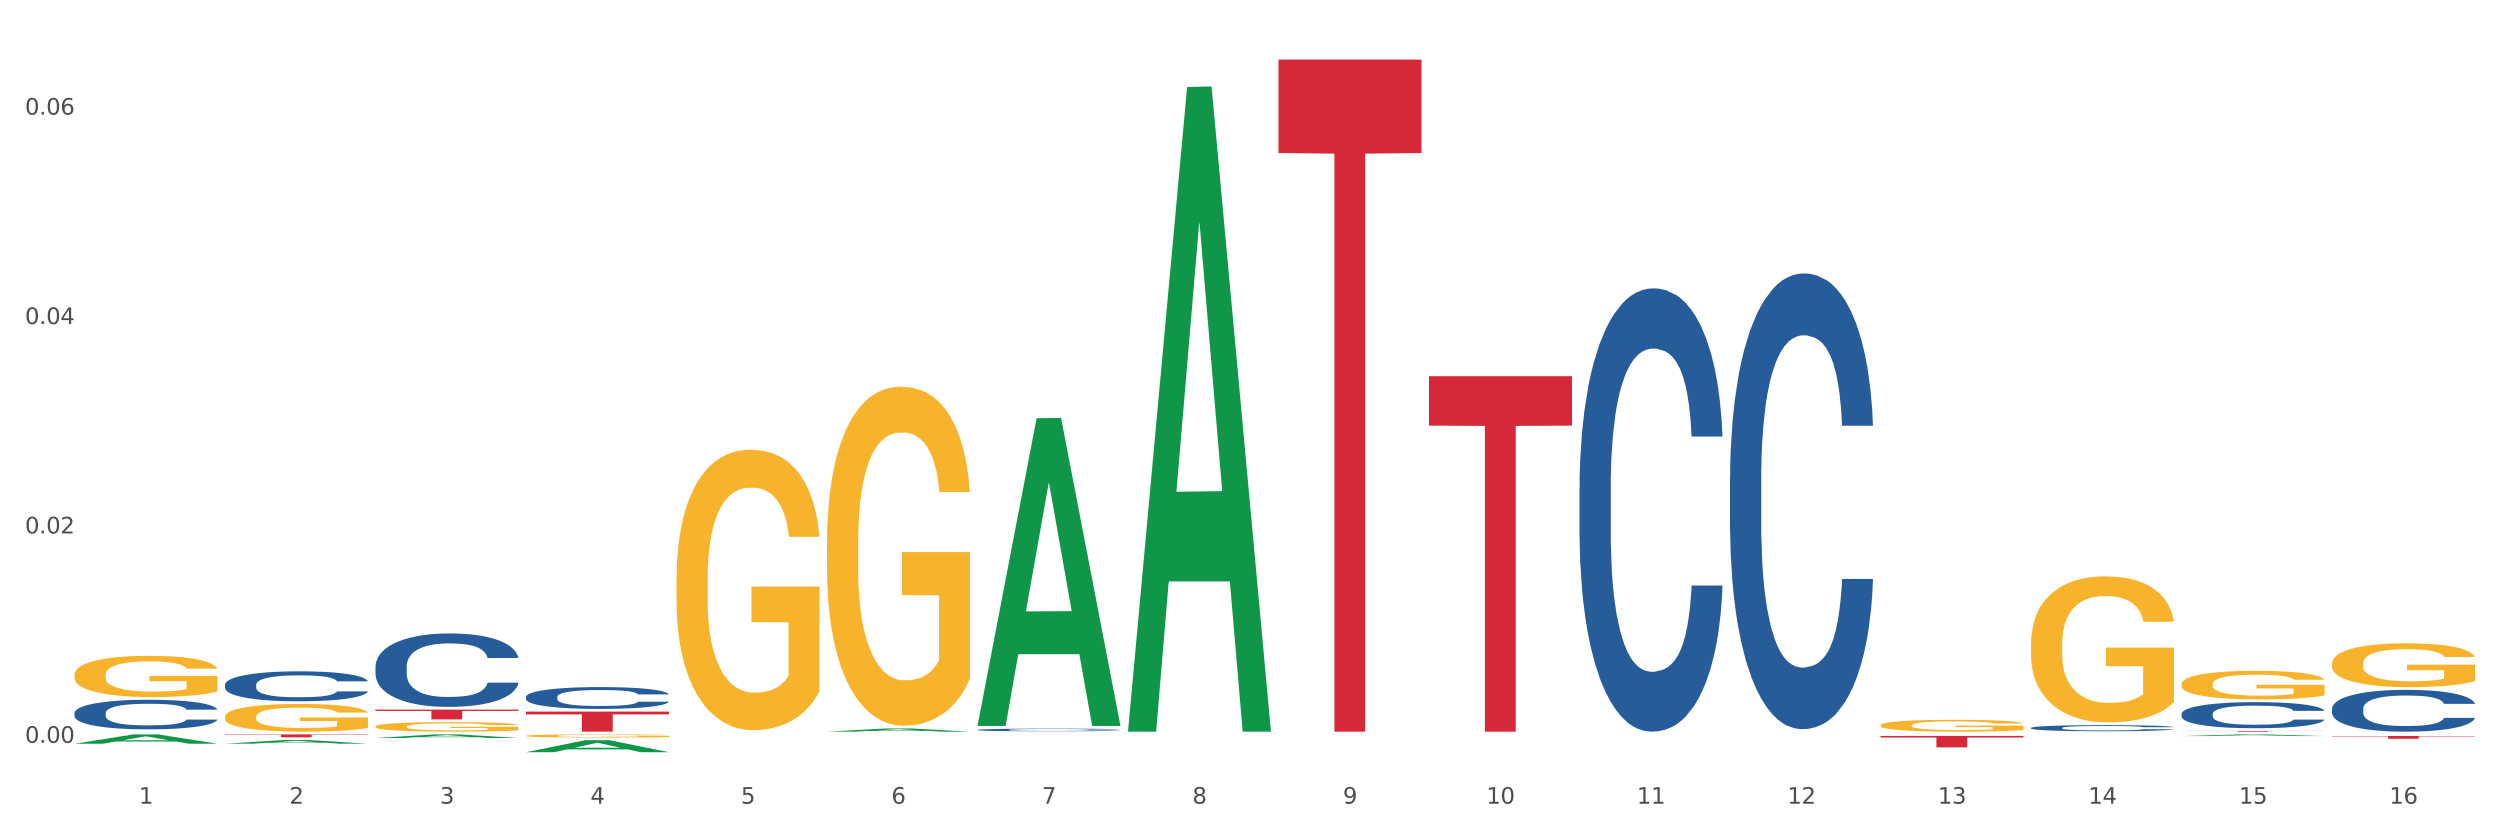
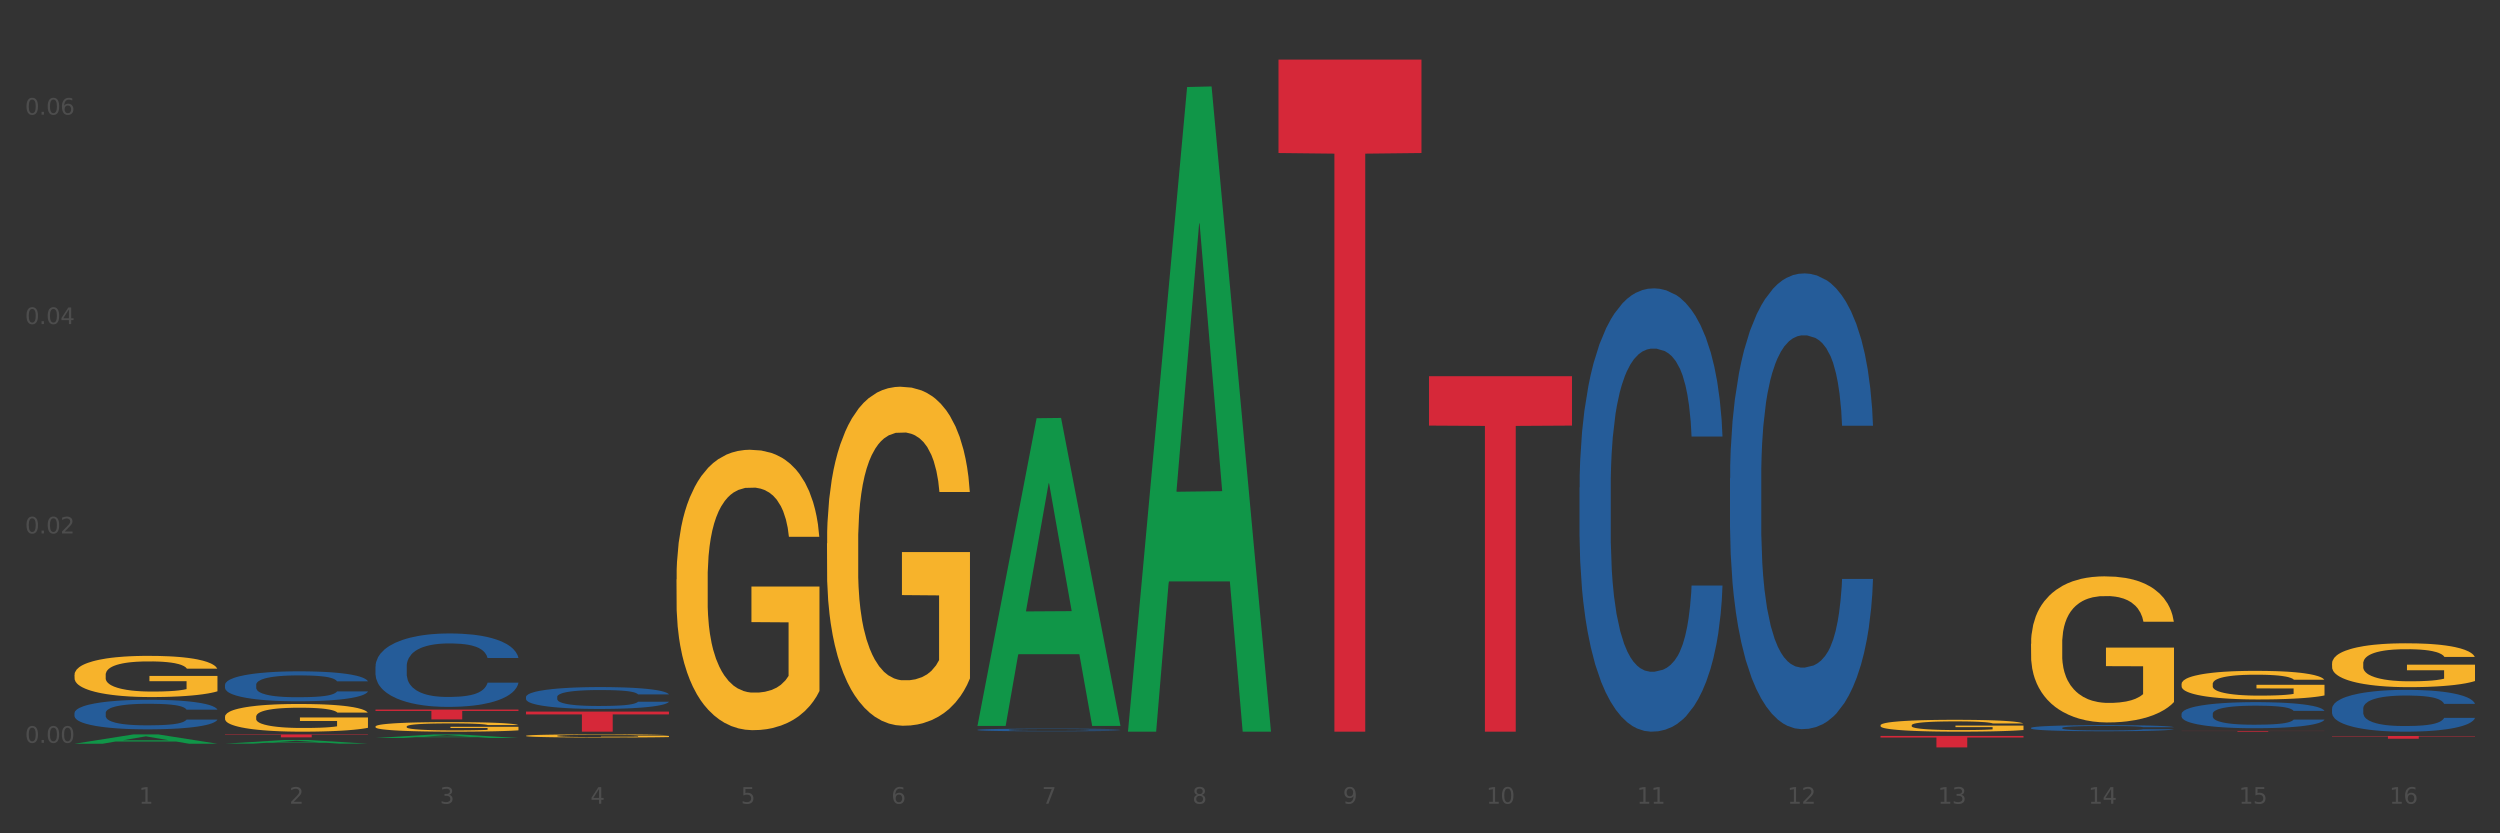
<svg xmlns="http://www.w3.org/2000/svg" xmlns:xlink="http://www.w3.org/1999/xlink" width="1080pt" height="360pt" viewBox="0 0 1080 360" version="1.1">
  <rect x="0" y="0" width="1080" height="360" fill="#333333" stroke="none" />
  <defs>
    <style type="text/css">*{stroke-linejoin: round; stroke-linecap: butt}</style>
  </defs>
  <g id="figure_1">
    <g id="patch_1">
-       <path d="M 0 360  L 1080 360  L 1080 0  L 0 0  z " style="fill: #ffffff; stroke: #ffffff; stroke-linejoin: miter" />
-     </g>
+       </g>
    <g id="axes_1">
      <g id="matplotlib.axis_1">
        <g id="xtick_1">
          <g id="text_1">
            <g style="fill: #4d4d4d" transform="translate(60.004 347.204) scale(0.096 -0.096)">
              <defs>
                <path id="DejaVuSans-31" d="M 794 531  L 1825 531  L 1825 4091  L 703 3866  L 703 4441  L 1819 4666  L 2450 4666  L 2450 531  L 3481 531  L 3481 0  L 794 0  L 794 531  z " transform="scale(0.016)" />
              </defs>
              <use xlink:href="#DejaVuSans-31" />
            </g>
          </g>
        </g>
        <g id="xtick_2">
          <g id="text_2">
            <g style="fill: #4d4d4d" transform="translate(125.021 347.204) scale(0.096 -0.096)">
              <defs>
                <path id="DejaVuSans-32" d="M 1228 531  L 3431 531  L 3431 0  L 469 0  L 469 531  Q 828 903 1448 1529  Q 2069 2156 2228 2338  Q 2531 2678 2651 2914  Q 2772 3150 2772 3378  Q 2772 3750 2511 3984  Q 2250 4219 1831 4219  Q 1534 4219 1204 4116  Q 875 4013 500 3803  L 500 4441  Q 881 4594 1212 4672  Q 1544 4750 1819 4750  Q 2544 4750 2975 4387  Q 3406 4025 3406 3419  Q 3406 3131 3298 2873  Q 3191 2616 2906 2266  Q 2828 2175 2409 1742  Q 1991 1309 1228 531  z " transform="scale(0.016)" />
              </defs>
              <use xlink:href="#DejaVuSans-32" />
            </g>
          </g>
        </g>
        <g id="xtick_3">
          <g id="text_3">
            <g style="fill: #4d4d4d" transform="translate(190.039 347.204) scale(0.096 -0.096)">
              <defs>
                <path id="DejaVuSans-33" d="M 2597 2516  Q 3050 2419 3304 2112  Q 3559 1806 3559 1356  Q 3559 666 3084 287  Q 2609 -91 1734 -91  Q 1441 -91 1130 -33  Q 819 25 488 141  L 488 750  Q 750 597 1062 519  Q 1375 441 1716 441  Q 2309 441 2620 675  Q 2931 909 2931 1356  Q 2931 1769 2642 2001  Q 2353 2234 1838 2234  L 1294 2234  L 1294 2753  L 1863 2753  Q 2328 2753 2575 2939  Q 2822 3125 2822 3475  Q 2822 3834 2567 4026  Q 2313 4219 1838 4219  Q 1578 4219 1281 4162  Q 984 4106 628 3988  L 628 4550  Q 988 4650 1302 4700  Q 1616 4750 1894 4750  Q 2613 4750 3031 4423  Q 3450 4097 3450 3541  Q 3450 3153 3228 2886  Q 3006 2619 2597 2516  z " transform="scale(0.016)" />
              </defs>
              <use xlink:href="#DejaVuSans-33" />
            </g>
          </g>
        </g>
        <g id="xtick_4">
          <g id="text_4">
            <g style="fill: #4d4d4d" transform="translate(255.056 347.204) scale(0.096 -0.096)">
              <defs>
                <path id="DejaVuSans-34" d="M 2419 4116  L 825 1625  L 2419 1625  L 2419 4116  z M 2253 4666  L 3047 4666  L 3047 1625  L 3713 1625  L 3713 1100  L 3047 1100  L 3047 0  L 2419 0  L 2419 1100  L 313 1100  L 313 1709  L 2253 4666  z " transform="scale(0.016)" />
              </defs>
              <use xlink:href="#DejaVuSans-34" />
            </g>
          </g>
        </g>
        <g id="xtick_5">
          <g id="text_5">
            <g style="fill: #4d4d4d" transform="translate(320.073 347.204) scale(0.096 -0.096)">
              <defs>
                <path id="DejaVuSans-35" d="M 691 4666  L 3169 4666  L 3169 4134  L 1269 4134  L 1269 2991  Q 1406 3038 1543 3061  Q 1681 3084 1819 3084  Q 2600 3084 3056 2656  Q 3513 2228 3513 1497  Q 3513 744 3044 326  Q 2575 -91 1722 -91  Q 1428 -91 1123 -41  Q 819 9 494 109  L 494 744  Q 775 591 1075 516  Q 1375 441 1709 441  Q 2250 441 2565 725  Q 2881 1009 2881 1497  Q 2881 1984 2565 2268  Q 2250 2553 1709 2553  Q 1456 2553 1204 2497  Q 953 2441 691 2322  L 691 4666  z " transform="scale(0.016)" />
              </defs>
              <use xlink:href="#DejaVuSans-35" />
            </g>
          </g>
        </g>
        <g id="xtick_6">
          <g id="text_6">
            <g style="fill: #4d4d4d" transform="translate(385.09 347.204) scale(0.096 -0.096)">
              <defs>
                <path id="DejaVuSans-36" d="M 2113 2584  Q 1688 2584 1439 2293  Q 1191 2003 1191 1497  Q 1191 994 1439 701  Q 1688 409 2113 409  Q 2538 409 2786 701  Q 3034 994 3034 1497  Q 3034 2003 2786 2293  Q 2538 2584 2113 2584  z M 3366 4563  L 3366 3988  Q 3128 4100 2886 4159  Q 2644 4219 2406 4219  Q 1781 4219 1451 3797  Q 1122 3375 1075 2522  Q 1259 2794 1537 2939  Q 1816 3084 2150 3084  Q 2853 3084 3261 2657  Q 3669 2231 3669 1497  Q 3669 778 3244 343  Q 2819 -91 2113 -91  Q 1303 -91 875 529  Q 447 1150 447 2328  Q 447 3434 972 4092  Q 1497 4750 2381 4750  Q 2619 4750 2861 4703  Q 3103 4656 3366 4563  z " transform="scale(0.016)" />
              </defs>
              <use xlink:href="#DejaVuSans-36" />
            </g>
          </g>
        </g>
        <g id="xtick_7">
          <g id="text_7">
            <g style="fill: #4d4d4d" transform="translate(450.108 347.204) scale(0.096 -0.096)">
              <defs>
                <path id="DejaVuSans-37" d="M 525 4666  L 3525 4666  L 3525 4397  L 1831 0  L 1172 0  L 2766 4134  L 525 4134  L 525 4666  z " transform="scale(0.016)" />
              </defs>
              <use xlink:href="#DejaVuSans-37" />
            </g>
          </g>
        </g>
        <g id="xtick_8">
          <g id="text_8">
            <g style="fill: #4d4d4d" transform="translate(515.125 347.204) scale(0.096 -0.096)">
              <defs>
                <path id="DejaVuSans-38" d="M 2034 2216  Q 1584 2216 1326 1975  Q 1069 1734 1069 1313  Q 1069 891 1326 650  Q 1584 409 2034 409  Q 2484 409 2743 651  Q 3003 894 3003 1313  Q 3003 1734 2745 1975  Q 2488 2216 2034 2216  z M 1403 2484  Q 997 2584 770 2862  Q 544 3141 544 3541  Q 544 4100 942 4425  Q 1341 4750 2034 4750  Q 2731 4750 3128 4425  Q 3525 4100 3525 3541  Q 3525 3141 3298 2862  Q 3072 2584 2669 2484  Q 3125 2378 3379 2068  Q 3634 1759 3634 1313  Q 3634 634 3220 271  Q 2806 -91 2034 -91  Q 1263 -91 848 271  Q 434 634 434 1313  Q 434 1759 690 2068  Q 947 2378 1403 2484  z M 1172 3481  Q 1172 3119 1398 2916  Q 1625 2713 2034 2713  Q 2441 2713 2670 2916  Q 2900 3119 2900 3481  Q 2900 3844 2670 4047  Q 2441 4250 2034 4250  Q 1625 4250 1398 4047  Q 1172 3844 1172 3481  z " transform="scale(0.016)" />
              </defs>
              <use xlink:href="#DejaVuSans-38" />
            </g>
          </g>
        </g>
        <g id="xtick_9">
          <g id="text_9">
            <g style="fill: #4d4d4d" transform="translate(580.142 347.204) scale(0.096 -0.096)">
              <defs>
                <path id="DejaVuSans-39" d="M 703 97  L 703 672  Q 941 559 1184 500  Q 1428 441 1663 441  Q 2288 441 2617 861  Q 2947 1281 2994 2138  Q 2813 1869 2534 1725  Q 2256 1581 1919 1581  Q 1219 1581 811 2004  Q 403 2428 403 3163  Q 403 3881 828 4315  Q 1253 4750 1959 4750  Q 2769 4750 3195 4129  Q 3622 3509 3622 2328  Q 3622 1225 3098 567  Q 2575 -91 1691 -91  Q 1453 -91 1209 -44  Q 966 3 703 97  z M 1959 2075  Q 2384 2075 2632 2365  Q 2881 2656 2881 3163  Q 2881 3666 2632 3958  Q 2384 4250 1959 4250  Q 1534 4250 1286 3958  Q 1038 3666 1038 3163  Q 1038 2656 1286 2365  Q 1534 2075 1959 2075  z " transform="scale(0.016)" />
              </defs>
              <use xlink:href="#DejaVuSans-39" />
            </g>
          </g>
        </g>
        <g id="xtick_10">
          <g id="text_10">
            <g style="fill: #4d4d4d" transform="translate(642.105 347.204) scale(0.096 -0.096)">
              <defs>
                <path id="DejaVuSans-30" d="M 2034 4250  Q 1547 4250 1301 3770  Q 1056 3291 1056 2328  Q 1056 1369 1301 889  Q 1547 409 2034 409  Q 2525 409 2770 889  Q 3016 1369 3016 2328  Q 3016 3291 2770 3770  Q 2525 4250 2034 4250  z M 2034 4750  Q 2819 4750 3233 4129  Q 3647 3509 3647 2328  Q 3647 1150 3233 529  Q 2819 -91 2034 -91  Q 1250 -91 836 529  Q 422 1150 422 2328  Q 422 3509 836 4129  Q 1250 4750 2034 4750  z " transform="scale(0.016)" />
              </defs>
              <use xlink:href="#DejaVuSans-31" />
              <use xlink:href="#DejaVuSans-30" transform="translate(63.623 0)" />
            </g>
          </g>
        </g>
        <g id="xtick_11">
          <g id="text_11">
            <g style="fill: #4d4d4d" transform="translate(707.123 347.204) scale(0.096 -0.096)">
              <use xlink:href="#DejaVuSans-31" />
              <use xlink:href="#DejaVuSans-31" transform="translate(63.623 0)" />
            </g>
          </g>
        </g>
        <g id="xtick_12">
          <g id="text_12">
            <g style="fill: #4d4d4d" transform="translate(772.14 347.204) scale(0.096 -0.096)">
              <use xlink:href="#DejaVuSans-31" />
              <use xlink:href="#DejaVuSans-32" transform="translate(63.623 0)" />
            </g>
          </g>
        </g>
        <g id="xtick_13">
          <g id="text_13">
            <g style="fill: #4d4d4d" transform="translate(837.157 347.204) scale(0.096 -0.096)">
              <use xlink:href="#DejaVuSans-31" />
              <use xlink:href="#DejaVuSans-33" transform="translate(63.623 0)" />
            </g>
          </g>
        </g>
        <g id="xtick_14">
          <g id="text_14">
            <g style="fill: #4d4d4d" transform="translate(902.174 347.204) scale(0.096 -0.096)">
              <use xlink:href="#DejaVuSans-31" />
              <use xlink:href="#DejaVuSans-34" transform="translate(63.623 0)" />
            </g>
          </g>
        </g>
        <g id="xtick_15">
          <g id="text_15">
            <g style="fill: #4d4d4d" transform="translate(967.192 347.204) scale(0.096 -0.096)">
              <use xlink:href="#DejaVuSans-31" />
              <use xlink:href="#DejaVuSans-35" transform="translate(63.623 0)" />
            </g>
          </g>
        </g>
        <g id="xtick_16">
          <g id="text_16">
            <g style="fill: #4d4d4d" transform="translate(1032.209 347.204) scale(0.096 -0.096)">
              <use xlink:href="#DejaVuSans-31" />
              <use xlink:href="#DejaVuSans-36" transform="translate(63.623 0)" />
            </g>
          </g>
        </g>
        <g id="xtick_17" />
        <g id="xtick_18" />
        <g id="xtick_19" />
        <g id="xtick_20" />
        <g id="xtick_21" />
        <g id="xtick_22" />
        <g id="xtick_23" />
        <g id="xtick_24" />
        <g id="xtick_25" />
        <g id="xtick_26" />
        <g id="xtick_27" />
        <g id="xtick_28" />
        <g id="xtick_29" />
        <g id="xtick_30" />
        <g id="xtick_31" />
      </g>
      <g id="matplotlib.axis_2">
        <g id="ytick_1">
          <g id="text_17">
            <g style="fill: #4d4d4d" transform="translate(10.8 320.897) scale(0.096 -0.096)">
              <defs>
                <path id="DejaVuSans-2e" d="M 684 794  L 1344 794  L 1344 0  L 684 0  L 684 794  z " transform="scale(0.016)" />
              </defs>
              <use xlink:href="#DejaVuSans-30" />
              <use xlink:href="#DejaVuSans-2e" transform="translate(63.623 0)" />
              <use xlink:href="#DejaVuSans-30" transform="translate(95.41 0)" />
              <use xlink:href="#DejaVuSans-30" transform="translate(159.033 0)" />
            </g>
          </g>
        </g>
        <g id="ytick_2">
          <g id="text_18">
            <g style="fill: #4d4d4d" transform="translate(10.8 230.443) scale(0.096 -0.096)">
              <use xlink:href="#DejaVuSans-30" />
              <use xlink:href="#DejaVuSans-2e" transform="translate(63.623 0)" />
              <use xlink:href="#DejaVuSans-30" transform="translate(95.41 0)" />
              <use xlink:href="#DejaVuSans-32" transform="translate(159.033 0)" />
            </g>
          </g>
        </g>
        <g id="ytick_3">
          <g id="text_19">
            <g style="fill: #4d4d4d" transform="translate(10.8 139.988) scale(0.096 -0.096)">
              <use xlink:href="#DejaVuSans-30" />
              <use xlink:href="#DejaVuSans-2e" transform="translate(63.623 0)" />
              <use xlink:href="#DejaVuSans-30" transform="translate(95.41 0)" />
              <use xlink:href="#DejaVuSans-34" transform="translate(159.033 0)" />
            </g>
          </g>
        </g>
        <g id="ytick_4">
          <g id="text_20">
            <g style="fill: #4d4d4d" transform="translate(10.8 49.534) scale(0.096 -0.096)">
              <use xlink:href="#DejaVuSans-30" />
              <use xlink:href="#DejaVuSans-2e" transform="translate(63.623 0)" />
              <use xlink:href="#DejaVuSans-30" transform="translate(95.41 0)" />
              <use xlink:href="#DejaVuSans-36" transform="translate(159.033 0)" />
            </g>
          </g>
        </g>
        <g id="ytick_5" />
        <g id="ytick_6" />
        <g id="ytick_7" />
      </g>
      <g id="PolyCollection_1">
-         <path d="M 32.175 321.292  L 32.239 321.288  L 57.709 317.253  L 68.28 317.25  L 93.941 321.3  L 81.715 321.3  L 76.176 320.356  L 49.877 320.356  L 49.686 320.372  L 44.337 321.3  L 32.175 321.3  L 32.175 321.292  L 53.188 319.794  L 72.864 319.79  L 63.122 318.113  L 62.995 318.105  L 62.867 318.117  L 53.125 319.79  L 53.188 319.794  L 32.175 321.292  z " clip-path="url(#pb25e13fa71)" style="fill: #109648" />
+         <path d="M 32.175 321.292  L 32.239 321.288  L 57.709 317.253  L 68.28 317.25  L 93.941 321.3  L 81.715 321.3  L 76.176 320.356  L 49.877 320.356  L 49.686 320.372  L 44.337 321.3  L 32.175 321.292  L 53.188 319.794  L 72.864 319.79  L 63.122 318.113  L 62.995 318.105  L 62.867 318.117  L 53.125 319.79  L 53.188 319.794  L 32.175 321.292  z " clip-path="url(#pb25e13fa71)" style="fill: #109648" />
        <path d="M 97.192 321.268  L 97.256 321.266  L 122.727 319.684  L 133.297 319.683  L 158.959 321.271  L 146.733 321.271  L 141.193 320.901  L 114.894 320.901  L 114.703 320.907  L 109.354 321.271  L 97.192 321.271  L 97.192 321.268  L 118.206 320.68  L 137.882 320.679  L 128.139 320.021  L 128.012 320.018  L 127.884 320.023  L 118.142 320.679  L 118.206 320.68  L 97.192 321.268  z " clip-path="url(#pb25e13fa71)" style="fill: #109648" />
        <path d="M 162.209 318.822  L 162.273 318.821  L 187.744 317.251  L 198.314 317.25  L 223.976 318.825  L 211.75 318.825  L 206.21 318.458  L 179.912 318.458  L 179.721 318.464  L 174.372 318.825  L 162.209 318.825  L 162.209 318.822  L 183.223 318.239  L 202.899 318.238  L 193.156 317.585  L 193.029 317.583  L 192.902 317.587  L 183.159 318.238  L 183.223 318.239  L 162.209 318.822  z " clip-path="url(#pb25e13fa71)" style="fill: #109648" />
-         <path d="M 227.227 324.94  L 227.29 324.935  L 252.761 319.779  L 263.331 319.774  L 288.993 324.95  L 276.767 324.95  L 271.227 323.744  L 244.929 323.744  L 244.738 323.764  L 239.389 324.95  L 227.227 324.95  L 227.227 324.94  L 248.24 323.025  L 267.916 323.02  L 258.174 320.877  L 258.046 320.868  L 257.919 320.882  L 248.176 323.02  L 248.24 323.025  L 227.227 324.94  z " clip-path="url(#pb25e13fa71)" style="fill: #109648" />
        <path d="M 292.244 250.272  L 292.317 250.161  L 292.317 246.178  L 292.463 242.748  L 293.192 234.45  L 294.286 227.591  L 295.088 223.94  L 295.89 220.952  L 296.838 217.965  L 298.005 214.867  L 300.12 210.331  L 301.432 208.007  L 303.037 205.573  L 305.954 202.033  L 308.068 200.041  L 310.256 198.382  L 313.829 196.39  L 316.163 195.505  L 318.642 194.841  L 321.632 194.399  L 323.893 194.288  L 328.852 194.62  L 333.081 195.616  L 335.123 196.39  L 337.748 197.718  L 339.134 198.603  L 341.395 200.373  L 343.728 202.697  L 345.332 204.688  L 347.739 208.45  L 349.562 212.212  L 351.239 216.859  L 352.114 220.067  L 352.771 223.054  L 353.354 226.484  L 353.937 231.906  L 340.811 231.906  L 340.301 228.033  L 339.499 224.382  L 338.332 220.842  L 337.311 218.629  L 335.561 215.863  L 333.956 214.093  L 332.279 212.765  L 330.237 211.659  L 328.633 211.105  L 326.372 210.663  L 321.924 210.773  L 318.934 211.659  L 316.892 212.765  L 315.58 213.761  L 314.413 214.867  L 313.1 216.416  L 311.569 218.74  L 310.475 220.842  L 309.381 223.497  L 308.506 226.152  L 307.704 229.25  L 307.047 232.569  L 306.537 235.999  L 306.099 240.204  L 305.735 247.174  L 305.735 262.331  L 305.881 265.761  L 306.245 270.298  L 306.683 273.727  L 307.412 277.821  L 308.068 280.587  L 309.308 284.57  L 310.694 287.889  L 311.788 289.991  L 312.881 291.762  L 314.777 294.196  L 316.892 296.187  L 318.715 297.404  L 321.195 298.511  L 322.872 298.953  L 324.33 299.174  L 327.904 299.174  L 330.456 298.843  L 333.3 298.068  L 335.488 297.072  L 337.311 295.855  L 339.353 293.864  L 340.665 291.983  L 340.665 268.859  L 324.622 268.749  L 324.622 253.37  L 354.01 253.37  L 354.01 298.511  L 352.771 300.834  L 351.385 302.936  L 349.927 304.817  L 347.739 307.14  L 345.114 309.353  L 342.78 310.902  L 340.301 312.23  L 337.384 313.447  L 333.592 314.553  L 331.258 314.996  L 328.341 315.328  L 324.914 315.438  L 321.924 315.217  L 319.007 314.664  L 315.944 313.668  L 312.954 312.23  L 310.694 310.792  L 308.433 309.021  L 306.027 306.698  L 304.131 304.485  L 302.672 302.494  L 301.068 299.949  L 299.318 296.63  L 298.005 293.642  L 296.838 290.545  L 295.598 286.562  L 294.723 283.132  L 293.848 278.817  L 293.338 275.608  L 292.754 270.629  L 292.317 263.659  L 292.244 250.272  z " clip-path="url(#pb25e13fa71)" style="fill: #f7b32b" />
        <path d="M 357.261 234.738  L 357.334 234.604  L 357.334 229.789  L 357.48 225.642  L 358.209 215.61  L 359.303 207.317  L 360.105 202.903  L 360.907 199.291  L 361.855 195.68  L 363.022 191.935  L 365.137 186.45  L 366.45 183.641  L 368.054 180.699  L 370.971 176.418  L 373.086 174.011  L 375.273 172.004  L 378.847 169.597  L 381.18 168.526  L 383.66 167.724  L 386.649 167.189  L 388.91 167.055  L 393.869 167.456  L 398.098 168.66  L 400.14 169.597  L 402.766 171.202  L 404.151 172.272  L 406.412 174.412  L 408.745 177.221  L 410.35 179.629  L 412.756 184.176  L 414.579 188.724  L 416.256 194.342  L 417.132 198.221  L 417.788 201.833  L 418.371 205.979  L 418.955 212.534  L 405.828 212.534  L 405.318 207.852  L 404.516 203.438  L 403.349 199.158  L 402.328 196.482  L 400.578 193.138  L 398.974 190.998  L 397.296 189.393  L 395.254 188.055  L 393.65 187.387  L 391.39 186.852  L 386.941 186.985  L 383.951 188.055  L 381.909 189.393  L 380.597 190.597  L 379.43 191.935  L 378.117 193.807  L 376.586 196.616  L 375.492 199.158  L 374.398 202.368  L 373.523 205.578  L 372.721 209.323  L 372.065 213.336  L 371.554 217.483  L 371.117 222.566  L 370.752 230.993  L 370.752 249.318  L 370.898 253.464  L 371.263 258.949  L 371.7 263.095  L 372.429 268.044  L 373.086 271.388  L 374.325 276.204  L 375.711 280.216  L 376.805 282.758  L 377.899 284.898  L 379.795 287.841  L 381.909 290.248  L 383.733 291.72  L 386.212 293.057  L 387.889 293.592  L 389.348 293.86  L 392.921 293.86  L 395.473 293.459  L 398.317 292.522  L 400.505 291.319  L 402.328 289.847  L 404.37 287.44  L 405.683 285.166  L 405.683 257.21  L 389.639 257.076  L 389.639 238.483  L 419.028 238.483  L 419.028 293.057  L 417.788 295.866  L 416.402 298.408  L 414.944 300.682  L 412.756 303.491  L 410.131 306.166  L 407.797 308.039  L 405.318 309.644  L 402.401 311.115  L 398.609 312.453  L 396.275 312.988  L 393.358 313.389  L 389.931 313.523  L 386.941 313.255  L 384.024 312.586  L 380.961 311.383  L 377.972 309.644  L 375.711 307.905  L 373.45 305.765  L 371.044 302.956  L 369.148 300.281  L 367.689 297.873  L 366.085 294.796  L 364.335 290.784  L 363.022 287.172  L 361.855 283.427  L 360.616 278.611  L 359.741 274.465  L 358.866 269.248  L 358.355 265.369  L 357.772 259.35  L 357.334 250.923  L 357.261 234.738  z " clip-path="url(#pb25e13fa71)" style="fill: #f7b32b" />
        <path d="M 812.382 313.326  L 812.455 313.321  L 812.455 313.153  L 812.601 313.008  L 813.33 312.657  L 814.424 312.366  L 815.226 312.212  L 816.028 312.085  L 816.976 311.959  L 818.143 311.828  L 820.258 311.636  L 821.57 311.538  L 823.175 311.435  L 826.092 311.285  L 828.206 311.201  L 830.394 311.13  L 833.967 311.046  L 836.301 311.009  L 838.78 310.981  L 841.77 310.962  L 844.031 310.957  L 848.99 310.971  L 853.219 311.013  L 855.261 311.046  L 857.886 311.102  L 859.272 311.14  L 861.532 311.215  L 863.866 311.313  L 865.47 311.397  L 867.877 311.556  L 869.7 311.716  L 871.377 311.912  L 872.252 312.048  L 872.909 312.174  L 873.492 312.32  L 874.075 312.549  L 860.949 312.549  L 860.439 312.385  L 859.636 312.231  L 858.47 312.081  L 857.449 311.987  L 855.699 311.87  L 854.094 311.795  L 852.417 311.739  L 850.375 311.692  L 848.771 311.669  L 846.51 311.65  L 842.062 311.655  L 839.072 311.692  L 837.03 311.739  L 835.717 311.781  L 834.551 311.828  L 833.238 311.894  L 831.707 311.992  L 830.613 312.081  L 829.519 312.193  L 828.644 312.306  L 827.842 312.437  L 827.185 312.577  L 826.675 312.722  L 826.237 312.9  L 825.873 313.195  L 825.873 313.836  L 826.019 313.982  L 826.383 314.174  L 826.821 314.319  L 827.55 314.492  L 828.206 314.609  L 829.446 314.777  L 830.832 314.918  L 831.925 315.007  L 833.019 315.082  L 834.915 315.185  L 837.03 315.269  L 838.853 315.321  L 841.333 315.367  L 843.01 315.386  L 844.468 315.395  L 848.042 315.395  L 850.594 315.381  L 853.438 315.349  L 855.626 315.307  L 857.449 315.255  L 859.491 315.171  L 860.803 315.091  L 860.803 314.113  L 844.76 314.108  L 844.76 313.457  L 874.148 313.457  L 874.148 315.367  L 872.909 315.466  L 871.523 315.555  L 870.065 315.634  L 867.877 315.733  L 865.252 315.826  L 862.918 315.892  L 860.439 315.948  L 857.522 315.999  L 853.73 316.046  L 851.396 316.065  L 848.479 316.079  L 845.052 316.084  L 842.062 316.074  L 839.145 316.051  L 836.082 316.009  L 833.092 315.948  L 830.832 315.887  L 828.571 315.812  L 826.164 315.714  L 824.268 315.62  L 822.81 315.536  L 821.206 315.428  L 819.455 315.288  L 818.143 315.161  L 816.976 315.03  L 815.736 314.862  L 814.861 314.717  L 813.986 314.534  L 813.476 314.398  L 812.892 314.188  L 812.455 313.893  L 812.382 313.326  z " clip-path="url(#pb25e13fa71)" style="fill: #f7b32b" />
        <path d="M 877.399 278.148  L 877.472 278.09  L 877.472 276.015  L 877.618 274.228  L 878.347 269.905  L 879.441 266.331  L 880.243 264.429  L 881.045 262.873  L 881.993 261.316  L 883.16 259.702  L 885.275 257.339  L 886.588 256.129  L 888.192 254.861  L 891.109 253.016  L 893.224 251.979  L 895.411 251.114  L 898.985 250.076  L 901.318 249.615  L 903.798 249.269  L 906.787 249.039  L 909.048 248.981  L 914.007 249.154  L 918.236 249.673  L 920.278 250.076  L 922.904 250.768  L 924.289 251.229  L 926.55 252.151  L 928.883 253.362  L 930.488 254.399  L 932.894 256.359  L 934.717 258.319  L 936.394 260.74  L 937.27 262.412  L 937.926 263.968  L 938.509 265.755  L 939.093 268.579  L 925.966 268.579  L 925.456 266.562  L 924.654 264.66  L 923.487 262.815  L 922.466 261.662  L 920.716 260.221  L 919.111 259.299  L 917.434 258.607  L 915.392 258.031  L 913.788 257.743  L 911.527 257.512  L 907.079 257.57  L 904.089 258.031  L 902.047 258.607  L 900.735 259.126  L 899.568 259.702  L 898.255 260.509  L 896.724 261.72  L 895.63 262.815  L 894.536 264.199  L 893.661 265.582  L 892.859 267.196  L 892.203 268.925  L 891.692 270.712  L 891.255 272.902  L 890.89 276.534  L 890.89 284.431  L 891.036 286.218  L 891.4 288.581  L 891.838 290.368  L 892.567 292.5  L 893.224 293.941  L 894.463 296.017  L 895.849 297.746  L 896.943 298.841  L 898.037 299.763  L 899.933 301.031  L 902.047 302.069  L 903.87 302.703  L 906.35 303.279  L 908.027 303.51  L 909.486 303.625  L 913.059 303.625  L 915.611 303.452  L 918.455 303.049  L 920.643 302.53  L 922.466 301.896  L 924.508 300.858  L 925.82 299.879  L 925.82 287.831  L 909.777 287.774  L 909.777 279.762  L 939.166 279.762  L 939.166 303.279  L 937.926 304.49  L 936.54 305.585  L 935.082 306.565  L 932.894 307.775  L 930.269 308.928  L 927.935 309.735  L 925.456 310.427  L 922.539 311.061  L 918.747 311.637  L 916.413 311.868  L 913.496 312.041  L 910.069 312.098  L 907.079 311.983  L 904.162 311.695  L 901.099 311.176  L 898.109 310.427  L 895.849 309.678  L 893.588 308.755  L 891.182 307.545  L 889.286 306.392  L 887.827 305.354  L 886.223 304.029  L 884.473 302.299  L 883.16 300.743  L 881.993 299.129  L 880.754 297.054  L 879.879 295.267  L 879.003 293.019  L 878.493 291.348  L 877.91 288.754  L 877.472 285.122  L 877.399 278.148  z " clip-path="url(#pb25e13fa71)" style="fill: #f7b32b" />
        <path d="M 32.175 291.557  L 32.248 291.541  L 32.248 290.955  L 32.394 290.451  L 33.123 289.232  L 34.217 288.224  L 35.019 287.688  L 35.821 287.249  L 36.769 286.81  L 37.936 286.355  L 40.051 285.688  L 41.363 285.347  L 42.968 284.989  L 45.885 284.469  L 47.999 284.176  L 50.187 283.932  L 53.76 283.64  L 56.094 283.51  L 58.573 283.412  L 61.563 283.347  L 63.824 283.331  L 68.783 283.38  L 73.012 283.526  L 75.054 283.64  L 77.679 283.835  L 79.065 283.965  L 81.326 284.225  L 83.659 284.566  L 85.263 284.859  L 87.67 285.412  L 89.493 285.965  L 91.17 286.647  L 92.045 287.119  L 92.702 287.558  L 93.285 288.062  L 93.868 288.858  L 80.742 288.858  L 80.232 288.289  L 79.43 287.753  L 78.263 287.233  L 77.242 286.907  L 75.492 286.501  L 73.887 286.241  L 72.21 286.046  L 70.168 285.883  L 68.564 285.802  L 66.303 285.737  L 61.855 285.753  L 58.865 285.883  L 56.823 286.046  L 55.511 286.192  L 54.344 286.355  L 53.031 286.582  L 51.5 286.924  L 50.406 287.233  L 49.312 287.623  L 48.437 288.013  L 47.635 288.468  L 46.979 288.956  L 46.468 289.46  L 46.031 290.078  L 45.666 291.102  L 45.666 293.329  L 45.812 293.833  L 46.176 294.499  L 46.614 295.003  L 47.343 295.605  L 47.999 296.011  L 49.239 296.597  L 50.625 297.084  L 51.719 297.393  L 52.812 297.653  L 54.708 298.011  L 56.823 298.304  L 58.646 298.482  L 61.126 298.645  L 62.803 298.71  L 64.261 298.742  L 67.835 298.742  L 70.387 298.694  L 73.231 298.58  L 75.419 298.434  L 77.242 298.255  L 79.284 297.962  L 80.596 297.686  L 80.596 294.288  L 64.553 294.272  L 64.553 292.012  L 93.941 292.012  L 93.941 298.645  L 92.702 298.986  L 91.316 299.295  L 89.858 299.572  L 87.67 299.913  L 85.045 300.238  L 82.711 300.466  L 80.232 300.661  L 77.315 300.84  L 73.523 301.002  L 71.189 301.067  L 68.272 301.116  L 64.845 301.132  L 61.855 301.1  L 58.938 301.018  L 55.875 300.872  L 52.885 300.661  L 50.625 300.449  L 48.364 300.189  L 45.958 299.848  L 44.062 299.523  L 42.603 299.23  L 40.999 298.856  L 39.249 298.369  L 37.936 297.93  L 36.769 297.474  L 35.529 296.889  L 34.654 296.385  L 33.779 295.751  L 33.269 295.28  L 32.685 294.548  L 32.248 293.524  L 32.175 291.557  z " clip-path="url(#pb25e13fa71)" style="fill: #f7b32b" />
        <path d="M 97.192 309.648  L 97.265 309.637  L 97.265 309.244  L 97.411 308.905  L 98.14 308.085  L 99.234 307.408  L 100.036 307.047  L 100.838 306.752  L 101.786 306.457  L 102.953 306.151  L 105.068 305.703  L 106.381 305.474  L 107.985 305.234  L 110.902 304.884  L 113.017 304.687  L 115.204 304.523  L 118.778 304.327  L 121.111 304.239  L 123.591 304.174  L 126.58 304.13  L 128.841 304.119  L 133.8 304.152  L 138.03 304.25  L 140.071 304.327  L 142.697 304.458  L 144.082 304.545  L 146.343 304.72  L 148.676 304.949  L 150.281 305.146  L 152.687 305.518  L 154.51 305.889  L 156.188 306.348  L 157.063 306.665  L 157.719 306.96  L 158.302 307.299  L 158.886 307.834  L 145.759 307.834  L 145.249 307.452  L 144.447 307.091  L 143.28 306.741  L 142.259 306.523  L 140.509 306.25  L 138.905 306.075  L 137.227 305.944  L 135.185 305.835  L 133.581 305.78  L 131.321 305.736  L 126.872 305.747  L 123.882 305.835  L 121.84 305.944  L 120.528 306.042  L 119.361 306.151  L 118.048 306.304  L 116.517 306.534  L 115.423 306.741  L 114.329 307.004  L 113.454 307.266  L 112.652 307.572  L 111.996 307.9  L 111.485 308.238  L 111.048 308.654  L 110.683 309.342  L 110.683 310.839  L 110.829 311.178  L 111.194 311.626  L 111.631 311.964  L 112.36 312.369  L 113.017 312.642  L 114.256 313.035  L 115.642 313.363  L 116.736 313.571  L 117.83 313.745  L 119.726 313.986  L 121.84 314.182  L 123.664 314.303  L 126.143 314.412  L 127.82 314.456  L 129.279 314.477  L 132.852 314.477  L 135.404 314.445  L 138.248 314.368  L 140.436 314.27  L 142.259 314.15  L 144.301 313.953  L 145.614 313.767  L 145.614 311.484  L 129.57 311.473  L 129.57 309.954  L 158.959 309.954  L 158.959 314.412  L 157.719 314.641  L 156.333 314.849  L 154.875 315.035  L 152.687 315.264  L 150.062 315.483  L 147.728 315.636  L 145.249 315.767  L 142.332 315.887  L 138.54 315.996  L 136.206 316.04  L 133.289 316.073  L 129.862 316.084  L 126.872 316.062  L 123.955 316.007  L 120.892 315.909  L 117.903 315.767  L 115.642 315.625  L 113.381 315.45  L 110.975 315.22  L 109.079 315.002  L 107.62 314.805  L 106.016 314.554  L 104.266 314.226  L 102.953 313.931  L 101.786 313.625  L 100.547 313.232  L 99.672 312.893  L 98.797 312.467  L 98.286 312.15  L 97.703 311.658  L 97.265 310.97  L 97.192 309.648  z " clip-path="url(#pb25e13fa71)" style="fill: #f7b32b" />
        <path d="M 162.209 313.861  L 162.282 313.857  L 162.282 313.721  L 162.428 313.604  L 163.157 313.321  L 164.251 313.087  L 165.054 312.962  L 165.856 312.861  L 166.804 312.759  L 167.97 312.653  L 170.085 312.498  L 171.398 312.419  L 173.002 312.336  L 175.919 312.215  L 178.034 312.147  L 180.222 312.091  L 183.795 312.023  L 186.128 311.993  L 188.608 311.97  L 191.598 311.955  L 193.858 311.951  L 198.817 311.962  L 203.047 311.996  L 205.089 312.023  L 207.714 312.068  L 209.099 312.098  L 211.36 312.159  L 213.694 312.238  L 215.298 312.306  L 217.704 312.434  L 219.528 312.562  L 221.205 312.721  L 222.08 312.83  L 222.736 312.932  L 223.32 313.049  L 223.903 313.234  L 210.777 313.234  L 210.266 313.102  L 209.464 312.978  L 208.297 312.857  L 207.276 312.781  L 205.526 312.687  L 203.922 312.627  L 202.245 312.581  L 200.203 312.544  L 198.598 312.525  L 196.338 312.51  L 191.889 312.513  L 188.9 312.544  L 186.858 312.581  L 185.545 312.615  L 184.378 312.653  L 183.066 312.706  L 181.534 312.785  L 180.44 312.857  L 179.347 312.947  L 178.471 313.038  L 177.669 313.144  L 177.013 313.257  L 176.503 313.374  L 176.065 313.517  L 175.7 313.755  L 175.7 314.272  L 175.846 314.389  L 176.211 314.544  L 176.648 314.661  L 177.378 314.8  L 178.034 314.895  L 179.274 315.031  L 180.659 315.144  L 181.753 315.216  L 182.847 315.276  L 184.743 315.359  L 186.858 315.427  L 188.681 315.468  L 191.16 315.506  L 192.837 315.521  L 194.296 315.529  L 197.869 315.529  L 200.422 315.518  L 203.266 315.491  L 205.453 315.457  L 207.276 315.416  L 209.318 315.348  L 210.631 315.284  L 210.631 314.495  L 194.588 314.491  L 194.588 313.966  L 223.976 313.966  L 223.976 315.506  L 222.736 315.585  L 221.351 315.657  L 219.892 315.721  L 217.704 315.801  L 215.079 315.876  L 212.746 315.929  L 210.266 315.974  L 207.349 316.016  L 203.557 316.053  L 201.224 316.069  L 198.307 316.08  L 194.879 316.084  L 191.889 316.076  L 188.972 316.057  L 185.91 316.023  L 182.92 315.974  L 180.659 315.925  L 178.399 315.865  L 175.992 315.786  L 174.096 315.71  L 172.638 315.642  L 171.033 315.555  L 169.283 315.442  L 167.97 315.34  L 166.804 315.234  L 165.564 315.099  L 164.689 314.982  L 163.814 314.834  L 163.303 314.725  L 162.72 314.555  L 162.282 314.317  L 162.209 313.861  z " clip-path="url(#pb25e13fa71)" style="fill: #f7b32b" />
        <path d="M 227.227 317.878  L 227.3 317.876  L 227.3 317.832  L 227.445 317.793  L 228.175 317.7  L 229.269 317.623  L 230.071 317.582  L 230.873 317.549  L 231.821 317.515  L 232.988 317.48  L 235.102 317.43  L 236.415 317.403  L 238.019 317.376  L 240.936 317.336  L 243.051 317.314  L 245.239 317.296  L 248.812 317.273  L 251.146 317.263  L 253.625 317.256  L 256.615 317.251  L 258.876 317.25  L 263.834 317.253  L 268.064 317.265  L 270.106 317.273  L 272.731 317.288  L 274.117 317.298  L 276.377 317.318  L 278.711 317.344  L 280.315 317.366  L 282.722 317.408  L 284.545 317.451  L 286.222 317.503  L 287.097 317.539  L 287.753 317.572  L 288.337 317.611  L 288.92 317.672  L 275.794 317.672  L 275.283 317.628  L 274.481 317.587  L 273.315 317.547  L 272.294 317.523  L 270.543 317.492  L 268.939 317.472  L 267.262 317.457  L 265.22 317.444  L 263.616 317.438  L 261.355 317.433  L 256.907 317.435  L 253.917 317.444  L 251.875 317.457  L 250.562 317.468  L 249.396 317.48  L 248.083 317.498  L 246.552 317.524  L 245.458 317.547  L 244.364 317.577  L 243.489 317.607  L 242.687 317.642  L 242.03 317.679  L 241.52 317.717  L 241.082 317.765  L 240.718 317.843  L 240.718 318.013  L 240.863 318.051  L 241.228 318.102  L 241.666 318.141  L 242.395 318.187  L 243.051 318.218  L 244.291 318.262  L 245.676 318.299  L 246.77 318.323  L 247.864 318.343  L 249.76 318.37  L 251.875 318.392  L 253.698 318.406  L 256.177 318.419  L 257.855 318.424  L 259.313 318.426  L 262.886 318.426  L 265.439 318.422  L 268.283 318.414  L 270.47 318.402  L 272.294 318.389  L 274.335 318.366  L 275.648 318.345  L 275.648 318.086  L 259.605 318.085  L 259.605 317.912  L 288.993 317.912  L 288.993 318.419  L 287.753 318.445  L 286.368 318.468  L 284.909 318.489  L 282.722 318.515  L 280.096 318.54  L 277.763 318.558  L 275.283 318.572  L 272.366 318.586  L 268.574 318.598  L 266.241 318.603  L 263.324 318.607  L 259.897 318.608  L 256.907 318.606  L 253.99 318.6  L 250.927 318.589  L 247.937 318.572  L 245.676 318.556  L 243.416 318.536  L 241.009 318.51  L 239.113 318.486  L 237.655 318.463  L 236.05 318.435  L 234.3 318.397  L 232.988 318.364  L 231.821 318.329  L 230.581 318.285  L 229.706 318.246  L 228.831 318.198  L 228.321 318.162  L 227.737 318.106  L 227.3 318.028  L 227.227 317.878  z " clip-path="url(#pb25e13fa71)" style="fill: #f7b32b" />
        <path d="M 1007.434 286.661  L 1007.507 286.644  L 1007.507 286.021  L 1007.652 285.484  L 1008.382 284.187  L 1009.475 283.114  L 1010.278 282.543  L 1011.08 282.076  L 1012.028 281.608  L 1013.195 281.124  L 1015.309 280.414  L 1016.622 280.051  L 1018.226 279.67  L 1021.143 279.117  L 1023.258 278.805  L 1025.446 278.546  L 1029.019 278.234  L 1031.353 278.096  L 1033.832 277.992  L 1036.822 277.923  L 1039.083 277.905  L 1044.041 277.957  L 1048.271 278.113  L 1050.313 278.234  L 1052.938 278.442  L 1054.324 278.58  L 1056.584 278.857  L 1058.918 279.22  L 1060.522 279.532  L 1062.929 280.12  L 1064.752 280.709  L 1066.429 281.435  L 1067.304 281.937  L 1067.96 282.404  L 1068.544 282.941  L 1069.127 283.789  L 1056.001 283.789  L 1055.49 283.183  L 1054.688 282.612  L 1053.521 282.058  L 1052.5 281.712  L 1050.75 281.28  L 1049.146 281.003  L 1047.469 280.795  L 1045.427 280.622  L 1043.823 280.536  L 1041.562 280.466  L 1037.114 280.484  L 1034.124 280.622  L 1032.082 280.795  L 1030.769 280.951  L 1029.602 281.124  L 1028.29 281.366  L 1026.758 281.729  L 1025.665 282.058  L 1024.571 282.474  L 1023.696 282.889  L 1022.893 283.373  L 1022.237 283.892  L 1021.727 284.429  L 1021.289 285.086  L 1020.925 286.177  L 1020.925 288.547  L 1021.07 289.084  L 1021.435 289.793  L 1021.873 290.329  L 1022.602 290.97  L 1023.258 291.402  L 1024.498 292.025  L 1025.883 292.544  L 1026.977 292.873  L 1028.071 293.15  L 1029.967 293.531  L 1032.082 293.842  L 1033.905 294.033  L 1036.384 294.206  L 1038.062 294.275  L 1039.52 294.309  L 1043.093 294.309  L 1045.646 294.257  L 1048.49 294.136  L 1050.677 293.981  L 1052.5 293.79  L 1054.542 293.479  L 1055.855 293.185  L 1055.855 289.568  L 1039.812 289.551  L 1039.812 287.146  L 1069.2 287.146  L 1069.2 294.206  L 1067.96 294.569  L 1066.575 294.898  L 1065.116 295.192  L 1062.929 295.555  L 1060.303 295.901  L 1057.97 296.144  L 1055.49 296.351  L 1052.573 296.542  L 1048.781 296.715  L 1046.448 296.784  L 1043.531 296.836  L 1040.103 296.853  L 1037.114 296.818  L 1034.197 296.732  L 1031.134 296.576  L 1028.144 296.351  L 1025.883 296.126  L 1023.623 295.849  L 1021.216 295.486  L 1019.32 295.14  L 1017.862 294.828  L 1016.257 294.43  L 1014.507 293.911  L 1013.195 293.444  L 1012.028 292.96  L 1010.788 292.337  L 1009.913 291.8  L 1009.038 291.125  L 1008.527 290.624  L 1007.944 289.845  L 1007.507 288.755  L 1007.434 286.661  z " clip-path="url(#pb25e13fa71)" style="fill: #f7b32b" />
        <path d="M 942.416 295.515  L 942.489 295.504  L 942.489 295.098  L 942.635 294.748  L 943.364 293.902  L 944.458 293.203  L 945.26 292.83  L 946.063 292.526  L 947.011 292.221  L 948.177 291.905  L 950.292 291.443  L 951.605 291.206  L 953.209 290.957  L 956.126 290.596  L 958.241 290.393  L 960.429 290.224  L 964.002 290.021  L 966.335 289.931  L 968.815 289.863  L 971.805 289.818  L 974.065 289.807  L 979.024 289.841  L 983.254 289.942  L 985.296 290.021  L 987.921 290.156  L 989.306 290.247  L 991.567 290.427  L 993.901 290.664  L 995.505 290.867  L 997.911 291.251  L 999.734 291.634  L 1001.412 292.108  L 1002.287 292.435  L 1002.943 292.74  L 1003.526 293.09  L 1004.11 293.643  L 990.984 293.643  L 990.473 293.248  L 989.671 292.875  L 988.504 292.514  L 987.483 292.289  L 985.733 292.007  L 984.129 291.826  L 982.451 291.691  L 980.41 291.578  L 978.805 291.522  L 976.545 291.476  L 972.096 291.488  L 969.106 291.578  L 967.065 291.691  L 965.752 291.792  L 964.585 291.905  L 963.273 292.063  L 961.741 292.3  L 960.647 292.514  L 959.553 292.785  L 958.678 293.056  L 957.876 293.372  L 957.22 293.71  L 956.709 294.06  L 956.272 294.489  L 955.907 295.199  L 955.907 296.745  L 956.053 297.095  L 956.418 297.557  L 956.855 297.907  L 957.585 298.324  L 958.241 298.607  L 959.481 299.013  L 960.866 299.351  L 961.96 299.565  L 963.054 299.746  L 964.95 299.994  L 967.065 300.197  L 968.888 300.321  L 971.367 300.434  L 973.044 300.479  L 974.503 300.502  L 978.076 300.502  L 980.628 300.468  L 983.472 300.389  L 985.66 300.288  L 987.483 300.163  L 989.525 299.96  L 990.838 299.769  L 990.838 297.411  L 974.795 297.399  L 974.795 295.831  L 1004.183 295.831  L 1004.183 300.434  L 1002.943 300.671  L 1001.558 300.885  L 1000.099 301.077  L 997.911 301.314  L 995.286 301.54  L 992.953 301.698  L 990.473 301.833  L 987.556 301.957  L 983.764 302.07  L 981.431 302.115  L 978.514 302.149  L 975.086 302.16  L 972.096 302.138  L 969.179 302.081  L 966.117 301.98  L 963.127 301.833  L 960.866 301.686  L 958.605 301.506  L 956.199 301.269  L 954.303 301.043  L 952.844 300.84  L 951.24 300.581  L 949.49 300.242  L 948.177 299.938  L 947.011 299.622  L 945.771 299.216  L 944.896 298.866  L 944.021 298.426  L 943.51 298.099  L 942.927 297.591  L 942.489 296.88  L 942.416 295.515  z " clip-path="url(#pb25e13fa71)" style="fill: #f7b32b" />
        <path d="M 942.416 308.389  L 942.489 308.379  L 942.489 308.091  L 942.708 307.7  L 943.512 306.98  L 944.534 306.434  L 946.286 305.796  L 947.235 305.529  L 948.476 305.23  L 951.032 304.746  L 953.952 304.335  L 955.996 304.108  L 957.529 303.964  L 960.961 303.707  L 962.932 303.594  L 964.976 303.501  L 966.729 303.439  L 969.649 303.367  L 971.985 303.337  L 974.687 303.326  L 976.95 303.337  L 979.943 303.378  L 984.324 303.501  L 986.003 303.573  L 988.267 303.697  L 990.603 303.861  L 992.501 304.026  L 994.691 304.263  L 996.955 304.571  L 999.145 304.963  L 1000.678 305.323  L 1001.919 305.703  L 1003.015 306.167  L 1003.818 306.671  L 1004.183 307.093  L 990.822 307.093  L 990.457 306.712  L 989.727 306.3  L 988.997 306.022  L 988.194 305.796  L 986.952 305.539  L 985.857 305.374  L 984.032 305.179  L 982.353 305.055  L 980.966 304.983  L 979.286 304.921  L 975.709 304.86  L 973.154 304.86  L 971.547 304.88  L 969.576 304.932  L 967.897 305.004  L 965.926 305.127  L 964.392 305.261  L 962.859 305.436  L 961.983 305.559  L 960.669 305.786  L 959.793 305.971  L 958.625 306.29  L 957.967 306.516  L 956.799 307.103  L 956.288 307.535  L 956.069 307.834  L 955.923 308.163  L 955.923 309.768  L 956.361 310.489  L 956.726 310.797  L 957.31 311.147  L 958.406 311.6  L 960.012 312.043  L 961.691 312.362  L 963.078 312.557  L 964.392 312.701  L 965.707 312.815  L 967.313 312.917  L 968.627 312.979  L 970.598 313.041  L 972.935 313.072  L 974.76 313.072  L 978.483 313.02  L 980.163 312.969  L 981.769 312.897  L 983.521 312.784  L 984.908 312.66  L 985.711 312.568  L 987.025 312.372  L 988.048 312.166  L 988.924 311.93  L 989.508 311.724  L 990.165 311.415  L 990.676 311.065  L 990.822 310.88  L 1004.183 310.88  L 1003.891 311.25  L 1003.38 311.61  L 1002.358 312.094  L 1001.554 312.372  L 1000.313 312.712  L 998.999 313  L 997.174 313.319  L 995.495 313.555  L 993.742 313.761  L 991.844 313.947  L 988.413 314.204  L 987.171 314.276  L 984.543 314.399  L 982.499 314.471  L 979.505 314.543  L 976.439 314.585  L 973.227 314.595  L 970.379 314.574  L 967.24 314.513  L 965.268 314.451  L 963.078 314.358  L 960.523 314.214  L 958.114 314.039  L 955.85 313.833  L 953.733 313.597  L 951.762 313.329  L 949.206 312.887  L 947.308 312.454  L 945.921 312.053  L 944.972 311.713  L 944.023 311.281  L 943.512 310.983  L 942.708 310.262  L 942.416 309.593  L 942.416 308.389  z " clip-path="url(#pb25e13fa71)" style="fill: #255c99" />
        <path d="M 1007.434 306.136  L 1007.507 306.119  L 1007.507 305.657  L 1007.726 305.03  L 1008.529 303.876  L 1009.551 303.001  L 1011.303 301.978  L 1012.252 301.549  L 1013.493 301.071  L 1016.049 300.296  L 1018.969 299.636  L 1021.013 299.273  L 1022.547 299.042  L 1025.978 298.629  L 1027.949 298.448  L 1029.994 298.299  L 1031.746 298.2  L 1034.666 298.085  L 1037.003 298.035  L 1039.704 298.019  L 1041.967 298.035  L 1044.961 298.101  L 1049.341 298.299  L 1051.021 298.415  L 1053.284 298.613  L 1055.62 298.877  L 1057.518 299.141  L 1059.709 299.52  L 1061.972 300.015  L 1064.162 300.642  L 1065.696 301.219  L 1066.937 301.83  L 1068.032 302.572  L 1068.835 303.381  L 1069.2 304.057  L 1055.839 304.057  L 1055.474 303.447  L 1054.744 302.787  L 1054.014 302.341  L 1053.211 301.978  L 1051.97 301.566  L 1050.875 301.302  L 1049.049 300.989  L 1047.37 300.791  L 1045.983 300.675  L 1044.304 300.576  L 1040.726 300.477  L 1038.171 300.477  L 1036.565 300.51  L 1034.593 300.593  L 1032.914 300.708  L 1030.943 300.906  L 1029.41 301.121  L 1027.876 301.401  L 1027 301.599  L 1025.686 301.962  L 1024.81 302.259  L 1023.642 302.77  L 1022.985 303.133  L 1021.817 304.074  L 1021.306 304.766  L 1021.086 305.245  L 1020.94 305.773  L 1020.94 308.346  L 1021.379 309.501  L 1021.744 309.996  L 1022.328 310.557  L 1023.423 311.283  L 1025.029 311.992  L 1026.708 312.504  L 1028.095 312.817  L 1029.41 313.048  L 1030.724 313.23  L 1032.33 313.395  L 1033.644 313.494  L 1035.615 313.593  L 1037.952 313.642  L 1039.777 313.642  L 1043.501 313.56  L 1045.18 313.477  L 1046.786 313.362  L 1048.538 313.18  L 1049.925 312.982  L 1050.728 312.834  L 1052.043 312.52  L 1053.065 312.19  L 1053.941 311.811  L 1054.525 311.481  L 1055.182 310.986  L 1055.693 310.425  L 1055.839 310.128  L 1069.2 310.128  L 1068.908 310.722  L 1068.397 311.299  L 1067.375 312.075  L 1066.572 312.52  L 1065.33 313.065  L 1064.016 313.527  L 1062.191 314.038  L 1060.512 314.417  L 1058.76 314.747  L 1056.861 315.044  L 1053.43 315.457  L 1052.189 315.572  L 1049.56 315.77  L 1047.516 315.886  L 1044.523 316.001  L 1041.456 316.067  L 1038.244 316.084  L 1035.396 316.051  L 1032.257 315.952  L 1030.286 315.853  L 1028.095 315.704  L 1025.54 315.473  L 1023.131 315.193  L 1020.867 314.863  L 1018.75 314.483  L 1016.779 314.054  L 1014.224 313.345  L 1012.325 312.652  L 1010.938 312.009  L 1009.989 311.464  L 1009.04 310.771  L 1008.529 310.293  L 1007.726 309.138  L 1007.434 308.066  L 1007.434 306.136  z " clip-path="url(#pb25e13fa71)" style="fill: #255c99" />
        <path d="M 32.175 308.036  L 32.248 308.024  L 32.248 307.698  L 32.467 307.254  L 33.27 306.438  L 34.292 305.82  L 36.045 305.097  L 36.994 304.794  L 38.235 304.456  L 40.79 303.908  L 43.711 303.441  L 45.755 303.185  L 47.288 303.021  L 50.72 302.73  L 52.691 302.601  L 54.735 302.496  L 56.487 302.427  L 59.408 302.345  L 61.744 302.31  L 64.445 302.298  L 66.709 302.31  L 69.702 302.357  L 74.083 302.496  L 75.762 302.578  L 78.025 302.718  L 80.362 302.905  L 82.26 303.091  L 84.45 303.359  L 86.713 303.709  L 88.904 304.152  L 90.437 304.561  L 91.678 304.992  L 92.773 305.517  L 93.576 306.088  L 93.941 306.566  L 80.581 306.566  L 80.216 306.135  L 79.485 305.668  L 78.755 305.354  L 77.952 305.097  L 76.711 304.805  L 75.616 304.619  L 73.791 304.397  L 72.111 304.257  L 70.724 304.176  L 69.045 304.106  L 65.468 304.036  L 62.912 304.036  L 61.306 304.059  L 59.335 304.117  L 57.655 304.199  L 55.684 304.339  L 54.151 304.491  L 52.618 304.689  L 51.742 304.829  L 50.427 305.085  L 49.551 305.295  L 48.383 305.657  L 47.726 305.913  L 46.558 306.578  L 46.047 307.068  L 45.828 307.406  L 45.682 307.779  L 45.682 309.598  L 46.12 310.415  L 46.485 310.765  L 47.069 311.161  L 48.164 311.674  L 49.77 312.176  L 51.45 312.537  L 52.837 312.759  L 54.151 312.922  L 55.465 313.05  L 57.071 313.167  L 58.386 313.237  L 60.357 313.307  L 62.693 313.342  L 64.518 313.342  L 68.242 313.284  L 69.921 313.225  L 71.527 313.144  L 73.28 313.015  L 74.667 312.875  L 75.47 312.77  L 76.784 312.549  L 77.806 312.316  L 78.682 312.047  L 79.266 311.814  L 79.923 311.464  L 80.435 311.068  L 80.581 310.858  L 93.941 310.858  L 93.649 311.278  L 93.138 311.686  L 92.116 312.234  L 91.313 312.549  L 90.072 312.934  L 88.758 313.26  L 86.932 313.622  L 85.253 313.89  L 83.501 314.123  L 81.603 314.333  L 78.171 314.625  L 76.93 314.706  L 74.302 314.846  L 72.257 314.928  L 69.264 315.009  L 66.198 315.056  L 62.985 315.068  L 60.138 315.044  L 56.998 314.974  L 55.027 314.905  L 52.837 314.8  L 50.281 314.636  L 47.872 314.438  L 45.609 314.205  L 43.492 313.937  L 41.52 313.633  L 38.965 313.132  L 37.067 312.642  L 35.679 312.187  L 34.73 311.802  L 33.781 311.313  L 33.27 310.975  L 32.467 310.158  L 32.175 309.4  L 32.175 308.036  z " clip-path="url(#pb25e13fa71)" style="fill: #255c99" />
        <path d="M 97.192 295.828  L 97.265 295.816  L 97.265 295.485  L 97.484 295.036  L 98.287 294.209  L 99.31 293.583  L 101.062 292.85  L 102.011 292.543  L 103.252 292.2  L 105.807 291.645  L 108.728 291.172  L 110.772 290.912  L 112.305 290.747  L 115.737 290.451  L 117.708 290.321  L 119.752 290.215  L 121.505 290.144  L 124.425 290.061  L 126.761 290.026  L 129.463 290.014  L 131.726 290.026  L 134.719 290.073  L 139.1 290.215  L 140.779 290.298  L 143.042 290.44  L 145.379 290.629  L 147.277 290.818  L 149.467 291.089  L 151.731 291.444  L 153.921 291.893  L 155.454 292.307  L 156.695 292.744  L 157.79 293.275  L 158.594 293.854  L 158.959 294.339  L 145.598 294.339  L 145.233 293.902  L 144.503 293.429  L 143.773 293.11  L 142.969 292.85  L 141.728 292.555  L 140.633 292.366  L 138.808 292.141  L 137.129 291.999  L 135.741 291.917  L 134.062 291.846  L 130.485 291.775  L 127.929 291.775  L 126.323 291.798  L 124.352 291.857  L 122.673 291.94  L 120.701 292.082  L 119.168 292.236  L 117.635 292.436  L 116.759 292.578  L 115.445 292.838  L 114.569 293.051  L 113.4 293.417  L 112.743 293.677  L 111.575 294.351  L 111.064 294.847  L 110.845 295.19  L 110.699 295.568  L 110.699 297.411  L 111.137 298.238  L 111.502 298.593  L 112.086 298.995  L 113.181 299.515  L 114.788 300.023  L 116.467 300.389  L 117.854 300.613  L 119.168 300.779  L 120.482 300.909  L 122.089 301.027  L 123.403 301.098  L 125.374 301.169  L 127.71 301.204  L 129.536 301.204  L 133.259 301.145  L 134.938 301.086  L 136.545 301.003  L 138.297 300.873  L 139.684 300.732  L 140.487 300.625  L 141.801 300.401  L 142.823 300.164  L 143.7 299.893  L 144.284 299.656  L 144.941 299.302  L 145.452 298.9  L 145.598 298.687  L 158.959 298.687  L 158.667 299.113  L 158.156 299.526  L 157.133 300.082  L 156.33 300.401  L 155.089 300.791  L 153.775 301.122  L 151.95 301.488  L 150.27 301.76  L 148.518 301.996  L 146.62 302.209  L 143.188 302.504  L 141.947 302.587  L 139.319 302.729  L 137.275 302.811  L 134.281 302.894  L 131.215 302.941  L 128.002 302.953  L 125.155 302.929  L 122.016 302.859  L 120.044 302.788  L 117.854 302.681  L 115.299 302.516  L 112.889 302.315  L 110.626 302.079  L 108.509 301.807  L 106.538 301.5  L 103.982 300.992  L 102.084 300.495  L 100.697 300.034  L 99.748 299.644  L 98.798 299.148  L 98.287 298.806  L 97.484 297.978  L 97.192 297.21  L 97.192 295.828  z " clip-path="url(#pb25e13fa71)" style="fill: #255c99" />
        <path d="M 162.209 287.907  L 162.282 287.878  L 162.282 287.067  L 162.502 285.966  L 163.305 283.938  L 164.327 282.403  L 166.079 280.606  L 167.028 279.853  L 168.269 279.013  L 170.825 277.652  L 173.745 276.493  L 175.789 275.856  L 177.323 275.45  L 180.754 274.726  L 182.725 274.407  L 184.77 274.146  L 186.522 273.973  L 189.442 273.77  L 191.778 273.683  L 194.48 273.654  L 196.743 273.683  L 199.737 273.799  L 204.117 274.146  L 205.796 274.349  L 208.06 274.697  L 210.396 275.16  L 212.294 275.624  L 214.485 276.29  L 216.748 277.159  L 218.938 278.26  L 220.471 279.274  L 221.713 280.346  L 222.808 281.649  L 223.611 283.069  L 223.976 284.257  L 210.615 284.257  L 210.25 283.185  L 209.52 282.026  L 208.79 281.244  L 207.987 280.606  L 206.746 279.882  L 205.65 279.419  L 203.825 278.868  L 202.146 278.521  L 200.759 278.318  L 199.079 278.144  L 195.502 277.97  L 192.947 277.97  L 191.34 278.028  L 189.369 278.173  L 187.69 278.376  L 185.719 278.723  L 184.185 279.1  L 182.652 279.593  L 181.776 279.94  L 180.462 280.578  L 179.586 281.099  L 178.418 281.997  L 177.761 282.634  L 176.592 284.286  L 176.081 285.502  L 175.862 286.342  L 175.716 287.269  L 175.716 291.789  L 176.154 293.816  L 176.519 294.686  L 177.104 295.67  L 178.199 296.945  L 179.805 298.191  L 181.484 299.089  L 182.871 299.639  L 184.185 300.045  L 185.5 300.363  L 187.106 300.653  L 188.42 300.827  L 190.391 301.001  L 192.728 301.088  L 194.553 301.088  L 198.276 300.943  L 199.956 300.798  L 201.562 300.595  L 203.314 300.277  L 204.701 299.929  L 205.504 299.668  L 206.819 299.118  L 207.841 298.538  L 208.717 297.872  L 209.301 297.293  L 209.958 296.424  L 210.469 295.439  L 210.615 294.917  L 223.976 294.917  L 223.684 295.96  L 223.173 296.974  L 222.151 298.336  L 221.348 299.118  L 220.106 300.074  L 218.792 300.885  L 216.967 301.783  L 215.288 302.449  L 213.535 303.029  L 211.637 303.55  L 208.206 304.274  L 206.965 304.477  L 204.336 304.825  L 202.292 305.028  L 199.299 305.23  L 196.232 305.346  L 193.02 305.375  L 190.172 305.317  L 187.033 305.143  L 185.062 304.97  L 182.871 304.709  L 180.316 304.303  L 177.907 303.811  L 175.643 303.231  L 173.526 302.565  L 171.555 301.812  L 168.999 300.566  L 167.101 299.35  L 165.714 298.22  L 164.765 297.264  L 163.816 296.047  L 163.305 295.207  L 162.502 293.179  L 162.209 291.296  L 162.209 287.907  z " clip-path="url(#pb25e13fa71)" style="fill: #255c99" />
        <path d="M 227.227 301.058  L 227.3 301.049  L 227.3 300.808  L 227.519 300.481  L 228.322 299.878  L 229.344 299.421  L 231.096 298.887  L 232.045 298.663  L 233.287 298.413  L 235.842 298.008  L 238.762 297.663  L 240.807 297.473  L 242.34 297.353  L 245.771 297.137  L 247.743 297.043  L 249.787 296.965  L 251.539 296.913  L 254.459 296.853  L 256.796 296.827  L 259.497 296.819  L 261.76 296.827  L 264.754 296.862  L 269.134 296.965  L 270.814 297.025  L 273.077 297.129  L 275.413 297.267  L 277.312 297.405  L 279.502 297.603  L 281.765 297.861  L 283.955 298.189  L 285.489 298.49  L 286.73 298.809  L 287.825 299.197  L 288.628 299.619  L 288.993 299.972  L 275.632 299.972  L 275.267 299.654  L 274.537 299.309  L 273.807 299.076  L 273.004 298.887  L 271.763 298.671  L 270.668 298.533  L 268.842 298.37  L 267.163 298.266  L 265.776 298.206  L 264.097 298.154  L 260.519 298.102  L 257.964 298.102  L 256.358 298.12  L 254.386 298.163  L 252.707 298.223  L 250.736 298.327  L 249.203 298.439  L 247.669 298.585  L 246.793 298.688  L 245.479 298.878  L 244.603 299.033  L 243.435 299.3  L 242.778 299.49  L 241.61 299.981  L 241.099 300.343  L 240.88 300.593  L 240.734 300.868  L 240.734 302.213  L 241.172 302.816  L 241.537 303.074  L 242.121 303.367  L 243.216 303.747  L 244.822 304.117  L 246.501 304.384  L 247.889 304.548  L 249.203 304.669  L 250.517 304.763  L 252.123 304.849  L 253.437 304.901  L 255.409 304.953  L 257.745 304.979  L 259.57 304.979  L 263.294 304.936  L 264.973 304.893  L 266.579 304.832  L 268.331 304.737  L 269.718 304.634  L 270.522 304.556  L 271.836 304.393  L 272.858 304.22  L 273.734 304.022  L 274.318 303.85  L 274.975 303.591  L 275.486 303.298  L 275.632 303.143  L 288.993 303.143  L 288.701 303.454  L 288.19 303.755  L 287.168 304.16  L 286.365 304.393  L 285.124 304.677  L 283.809 304.918  L 281.984 305.186  L 280.305 305.384  L 278.553 305.556  L 276.654 305.711  L 273.223 305.927  L 271.982 305.987  L 269.353 306.09  L 267.309 306.151  L 264.316 306.211  L 261.249 306.245  L 258.037 306.254  L 255.19 306.237  L 252.05 306.185  L 250.079 306.133  L 247.889 306.056  L 245.333 305.935  L 242.924 305.789  L 240.661 305.616  L 238.543 305.418  L 236.572 305.194  L 234.017 304.824  L 232.118 304.462  L 230.731 304.126  L 229.782 303.841  L 228.833 303.479  L 228.322 303.229  L 227.519 302.626  L 227.227 302.066  L 227.227 301.058  z " clip-path="url(#pb25e13fa71)" style="fill: #255c99" />
        <path d="M 422.278 315.287  L 422.351 315.286  L 422.351 315.257  L 422.57 315.217  L 423.374 315.144  L 424.396 315.088  L 426.148 315.024  L 427.097 314.997  L 428.338 314.966  L 430.894 314.917  L 433.814 314.875  L 435.858 314.853  L 437.391 314.838  L 440.823 314.812  L 442.794 314.8  L 444.839 314.791  L 446.591 314.785  L 449.511 314.777  L 451.847 314.774  L 454.549 314.773  L 456.812 314.774  L 459.806 314.778  L 464.186 314.791  L 465.865 314.798  L 468.129 314.811  L 470.465 314.827  L 472.363 314.844  L 474.554 314.868  L 476.817 314.899  L 479.007 314.939  L 480.54 314.976  L 481.782 315.014  L 482.877 315.061  L 483.68 315.112  L 484.045 315.155  L 470.684 315.155  L 470.319 315.117  L 469.589 315.075  L 468.859 315.047  L 468.056 315.024  L 466.814 314.998  L 465.719 314.981  L 463.894 314.961  L 462.215 314.949  L 460.828 314.941  L 459.148 314.935  L 455.571 314.929  L 453.016 314.929  L 451.409 314.931  L 449.438 314.936  L 447.759 314.943  L 445.788 314.956  L 444.254 314.969  L 442.721 314.987  L 441.845 315  L 440.531 315.023  L 439.655 315.041  L 438.487 315.074  L 437.83 315.097  L 436.661 315.156  L 436.15 315.2  L 435.931 315.23  L 435.785 315.264  L 435.785 315.427  L 436.223 315.5  L 436.588 315.531  L 437.172 315.567  L 438.268 315.613  L 439.874 315.657  L 441.553 315.69  L 442.94 315.71  L 444.254 315.724  L 445.569 315.736  L 447.175 315.746  L 448.489 315.752  L 450.46 315.759  L 452.797 315.762  L 454.622 315.762  L 458.345 315.757  L 460.025 315.751  L 461.631 315.744  L 463.383 315.733  L 464.77 315.72  L 465.573 315.711  L 466.887 315.691  L 467.91 315.67  L 468.786 315.646  L 469.37 315.625  L 470.027 315.594  L 470.538 315.558  L 470.684 315.539  L 484.045 315.539  L 483.753 315.577  L 483.242 315.614  L 482.22 315.663  L 481.416 315.691  L 480.175 315.725  L 478.861 315.755  L 477.036 315.787  L 475.357 315.811  L 473.604 315.832  L 471.706 315.851  L 468.275 315.877  L 467.034 315.884  L 464.405 315.897  L 462.361 315.904  L 459.367 315.911  L 456.301 315.915  L 453.089 315.916  L 450.241 315.914  L 447.102 315.908  L 445.131 315.902  L 442.94 315.892  L 440.385 315.878  L 437.976 315.86  L 435.712 315.839  L 433.595 315.815  L 431.624 315.788  L 429.068 315.743  L 427.17 315.699  L 425.783 315.658  L 424.834 315.624  L 423.885 315.58  L 423.374 315.55  L 422.57 315.477  L 422.278 315.409  L 422.278 315.287  z " clip-path="url(#pb25e13fa71)" style="fill: #255c99" />
        <path d="M 682.347 210.619  L 682.42 210.445  L 682.42 205.547  L 682.639 198.901  L 683.443 186.658  L 684.465 177.389  L 686.217 166.545  L 687.166 161.997  L 688.407 156.925  L 690.963 148.705  L 693.883 141.709  L 695.927 137.861  L 697.46 135.413  L 700.892 131.04  L 702.863 129.116  L 704.907 127.542  L 706.66 126.493  L 709.58 125.269  L 711.916 124.744  L 714.618 124.569  L 716.881 124.744  L 719.875 125.444  L 724.255 127.542  L 725.934 128.767  L 728.198 130.865  L 730.534 133.664  L 732.432 136.462  L 734.623 140.485  L 736.886 145.732  L 739.076 152.378  L 740.609 158.499  L 741.85 164.971  L 742.946 172.841  L 743.749 181.411  L 744.114 188.582  L 730.753 188.582  L 730.388 182.111  L 729.658 175.115  L 728.928 170.393  L 728.125 166.545  L 726.883 162.172  L 725.788 159.374  L 723.963 156.051  L 722.284 153.952  L 720.897 152.728  L 719.217 151.678  L 715.64 150.629  L 713.085 150.629  L 711.478 150.979  L 709.507 151.853  L 707.828 153.078  L 705.857 155.176  L 704.323 157.45  L 702.79 160.423  L 701.914 162.522  L 700.6 166.37  L 699.724 169.518  L 698.556 174.94  L 697.899 178.788  L 696.73 188.757  L 696.219 196.103  L 696 201.175  L 695.854 206.772  L 695.854 234.056  L 696.292 246.299  L 696.657 251.546  L 697.241 257.492  L 698.337 265.188  L 699.943 272.709  L 701.622 278.131  L 703.009 281.454  L 704.323 283.902  L 705.638 285.826  L 707.244 287.575  L 708.558 288.624  L 710.529 289.674  L 712.866 290.199  L 714.691 290.199  L 718.414 289.324  L 720.094 288.45  L 721.7 287.225  L 723.452 285.301  L 724.839 283.203  L 725.642 281.629  L 726.956 278.305  L 727.979 274.807  L 728.855 270.785  L 729.439 267.287  L 730.096 262.04  L 730.607 256.093  L 730.753 252.945  L 744.114 252.945  L 743.822 259.241  L 743.311 265.363  L 742.289 273.583  L 741.485 278.305  L 740.244 284.077  L 738.93 288.974  L 737.105 294.396  L 735.426 298.419  L 733.673 301.917  L 731.775 305.065  L 728.344 309.437  L 727.102 310.662  L 724.474 312.761  L 722.43 313.985  L 719.436 315.209  L 716.37 315.909  L 713.158 316.084  L 710.31 315.734  L 707.171 314.684  L 705.2 313.635  L 703.009 312.061  L 700.454 309.612  L 698.045 306.639  L 695.781 303.141  L 693.664 299.118  L 691.693 294.571  L 689.137 287.05  L 687.239 279.705  L 685.852 272.884  L 684.903 267.112  L 683.954 259.766  L 683.443 254.694  L 682.639 242.451  L 682.347 231.083  L 682.347 210.619  z " clip-path="url(#pb25e13fa71)" style="fill: #255c99" />
        <path d="M 747.365 206.575  L 747.438 206.395  L 747.438 201.36  L 747.657 194.527  L 748.46 181.94  L 749.482 172.41  L 751.234 161.261  L 752.183 156.586  L 753.424 151.372  L 755.98 142.92  L 758.9 135.728  L 760.944 131.772  L 762.478 129.254  L 765.909 124.759  L 767.88 122.781  L 769.925 121.163  L 771.677 120.084  L 774.597 118.825  L 776.934 118.286  L 779.635 118.106  L 781.898 118.286  L 784.892 119.005  L 789.272 121.163  L 790.952 122.421  L 793.215 124.579  L 795.551 127.456  L 797.449 130.333  L 799.64 134.469  L 801.903 139.863  L 804.093 146.696  L 805.627 152.99  L 806.868 159.643  L 807.963 167.735  L 808.766 176.546  L 809.131 183.918  L 795.77 183.918  L 795.405 177.265  L 794.675 170.072  L 793.945 165.217  L 793.142 161.261  L 791.901 156.766  L 790.806 153.889  L 788.98 150.472  L 787.301 148.315  L 785.914 147.056  L 784.235 145.977  L 780.657 144.898  L 778.102 144.898  L 776.496 145.258  L 774.524 146.157  L 772.845 147.416  L 770.874 149.573  L 769.341 151.911  L 767.807 154.968  L 766.931 157.126  L 765.617 161.082  L 764.741 164.318  L 763.573 169.893  L 762.916 173.849  L 761.748 184.098  L 761.237 191.65  L 761.018 196.865  L 760.871 202.619  L 760.871 230.67  L 761.31 243.257  L 761.675 248.652  L 762.259 254.765  L 763.354 262.677  L 764.96 270.409  L 766.639 275.984  L 768.026 279.4  L 769.341 281.918  L 770.655 283.896  L 772.261 285.694  L 773.575 286.773  L 775.546 287.852  L 777.883 288.391  L 779.708 288.391  L 783.432 287.492  L 785.111 286.593  L 786.717 285.334  L 788.469 283.356  L 789.856 281.198  L 790.66 279.58  L 791.974 276.164  L 792.996 272.567  L 793.872 268.431  L 794.456 264.835  L 795.113 259.441  L 795.624 253.327  L 795.77 250.09  L 809.131 250.09  L 808.839 256.564  L 808.328 262.857  L 807.306 271.309  L 806.503 276.164  L 805.262 282.097  L 803.947 287.132  L 802.122 292.707  L 800.443 296.842  L 798.691 300.439  L 796.792 303.675  L 793.361 308.171  L 792.12 309.429  L 789.491 311.587  L 787.447 312.846  L 784.454 314.105  L 781.387 314.824  L 778.175 315.004  L 775.327 314.644  L 772.188 313.565  L 770.217 312.486  L 768.026 310.868  L 765.471 308.351  L 763.062 305.294  L 760.798 301.697  L 758.681 297.562  L 756.71 292.886  L 754.155 285.154  L 752.256 277.602  L 750.869 270.589  L 749.92 264.655  L 748.971 257.103  L 748.46 251.888  L 747.657 239.301  L 747.365 227.613  L 747.365 206.575  z " clip-path="url(#pb25e13fa71)" style="fill: #255c99" />
        <path d="M 877.399 314.449  L 877.472 314.447  L 877.472 314.379  L 877.691 314.288  L 878.494 314.119  L 879.516 313.992  L 881.269 313.842  L 882.218 313.78  L 883.459 313.71  L 886.014 313.597  L 888.935 313.5  L 890.979 313.447  L 892.512 313.414  L 895.944 313.354  L 897.915 313.327  L 899.959 313.305  L 901.711 313.291  L 904.632 313.274  L 906.968 313.267  L 909.67 313.264  L 911.933 313.267  L 914.926 313.276  L 919.307 313.305  L 920.986 313.322  L 923.249 313.351  L 925.586 313.39  L 927.484 313.428  L 929.674 313.484  L 931.938 313.556  L 934.128 313.647  L 935.661 313.732  L 936.902 313.821  L 937.997 313.929  L 938.8 314.047  L 939.166 314.146  L 925.805 314.146  L 925.44 314.057  L 924.71 313.96  L 923.979 313.895  L 923.176 313.842  L 921.935 313.782  L 920.84 313.744  L 919.015 313.698  L 917.336 313.669  L 915.948 313.652  L 914.269 313.638  L 910.692 313.623  L 908.136 313.623  L 906.53 313.628  L 904.559 313.64  L 902.88 313.657  L 900.908 313.686  L 899.375 313.717  L 897.842 313.758  L 896.966 313.787  L 895.652 313.84  L 894.775 313.883  L 893.607 313.958  L 892.95 314.011  L 891.782 314.148  L 891.271 314.249  L 891.052 314.319  L 890.906 314.396  L 890.906 314.772  L 891.344 314.94  L 891.709 315.012  L 892.293 315.094  L 893.388 315.2  L 894.995 315.304  L 896.674 315.378  L 898.061 315.424  L 899.375 315.458  L 900.689 315.484  L 902.296 315.508  L 903.61 315.523  L 905.581 315.537  L 907.917 315.545  L 909.743 315.545  L 913.466 315.532  L 915.145 315.52  L 916.751 315.504  L 918.504 315.477  L 919.891 315.448  L 920.694 315.427  L 922.008 315.381  L 923.03 315.333  L 923.906 315.277  L 924.491 315.229  L 925.148 315.157  L 925.659 315.075  L 925.805 315.032  L 939.166 315.032  L 938.873 315.118  L 938.362 315.203  L 937.34 315.316  L 936.537 315.381  L 935.296 315.46  L 933.982 315.528  L 932.157 315.602  L 930.477 315.658  L 928.725 315.706  L 926.827 315.749  L 923.395 315.809  L 922.154 315.826  L 919.526 315.855  L 917.482 315.872  L 914.488 315.889  L 911.422 315.898  L 908.209 315.901  L 905.362 315.896  L 902.223 315.882  L 900.251 315.867  L 898.061 315.845  L 895.506 315.812  L 893.096 315.771  L 890.833 315.723  L 888.716 315.667  L 886.744 315.605  L 884.189 315.501  L 882.291 315.4  L 880.904 315.306  L 879.954 315.227  L 879.005 315.126  L 878.494 315.056  L 877.691 314.887  L 877.399 314.731  L 877.399 314.449  z " clip-path="url(#pb25e13fa71)" style="fill: #255c99" />
        <path d="M 1007.434 317.947  L 1069.2 317.947  L 1069.2 318.113  L 1044.903 318.114  L 1044.903 319.144  L 1031.584 319.144  L 1031.584 318.114  L 1007.434 318.113  L 1007.434 317.948  L 1007.434 317.947  z " clip-path="url(#pb25e13fa71)" style="fill: #d62839" />
        <path d="M 942.416 315.761  L 1004.183 315.761  L 1004.183 315.806  L 979.886 315.806  L 979.886 316.084  L 966.567 316.084  L 966.567 315.806  L 942.416 315.806  L 942.416 315.761  L 942.416 315.761  z " clip-path="url(#pb25e13fa71)" style="fill: #d62839" />
        <path d="M 812.382 317.932  L 874.148 317.932  L 874.148 318.617  L 849.852 318.622  L 849.852 322.866  L 836.532 322.866  L 836.532 318.622  L 812.382 318.617  L 812.382 317.936  L 812.382 317.932  z " clip-path="url(#pb25e13fa71)" style="fill: #d62839" />
        <path d="M 617.33 162.514  L 679.097 162.514  L 679.097 183.855  L 654.8 184  L 654.8 316.084  L 641.481 316.084  L 641.481 184  L 617.33 183.855  L 617.33 162.658  L 617.33 162.514  z " clip-path="url(#pb25e13fa71)" style="fill: #d62839" />
        <path d="M 552.313 25.759  L 614.079 25.759  L 614.079 66.105  L 589.783 66.378  L 589.783 316.084  L 576.463 316.084  L 576.463 66.378  L 552.313 66.105  L 552.313 26.032  L 552.313 25.759  z " clip-path="url(#pb25e13fa71)" style="fill: #d62839" />
        <path d="M 227.227 307.42  L 288.993 307.42  L 288.993 308.624  L 264.696 308.632  L 264.696 316.084  L 251.377 316.084  L 251.377 308.632  L 227.227 308.624  L 227.227 307.428  L 227.227 307.42  z " clip-path="url(#pb25e13fa71)" style="fill: #d62839" />
        <path d="M 162.209 306.541  L 223.976 306.541  L 223.976 307.131  L 199.679 307.135  L 199.679 310.785  L 186.36 310.785  L 186.36 307.135  L 162.209 307.131  L 162.209 306.545  L 162.209 306.541  z " clip-path="url(#pb25e13fa71)" style="fill: #d62839" />
        <path d="M 97.192 317.25  L 158.959 317.25  L 158.959 317.426  L 134.662 317.427  L 134.662 318.517  L 121.343 318.517  L 121.343 317.427  L 97.192 317.426  L 97.192 317.251  L 97.192 317.25  z " clip-path="url(#pb25e13fa71)" style="fill: #d62839" />
-         <path d="M 357.261 316.081  L 357.325 316.08  L 382.796 314.69  L 393.366 314.689  L 419.028 316.084  L 406.802 316.084  L 401.262 315.759  L 374.963 315.759  L 374.772 315.764  L 369.423 316.084  L 357.261 316.084  L 357.261 316.081  L 378.275 315.565  L 397.951 315.564  L 388.208 314.986  L 388.081 314.983  L 387.953 314.987  L 378.211 315.564  L 378.275 315.565  L 357.261 316.081  z " clip-path="url(#pb25e13fa71)" style="fill: #109648" />
        <path d="M 422.278 313.357  L 422.342 313.232  L 447.813 180.673  L 458.383 180.548  L 484.045 313.607  L 471.819 313.607  L 466.279 282.622  L 439.981 282.622  L 439.79 283.122  L 434.441 313.607  L 422.278 313.607  L 422.278 313.357  L 443.292 264.132  L 462.968 264.007  L 453.225 208.909  L 453.098 208.659  L 452.971 209.034  L 443.228 264.007  L 443.292 264.132  L 422.278 313.357  z " clip-path="url(#pb25e13fa71)" style="fill: #109648" />
        <path d="M 487.296 315.56  L 487.359 315.298  L 512.83 37.6  L 523.4 37.338  L 549.062 316.084  L 536.836 316.084  L 531.296 251.174  L 504.998 251.174  L 504.807 252.221  L 499.458 316.084  L 487.296 316.084  L 487.296 315.56  L 508.309 212.437  L 527.985 212.176  L 518.243 96.751  L 518.115 96.228  L 517.988 97.013  L 508.245 212.176  L 508.309 212.437  L 487.296 315.56  z " clip-path="url(#pb25e13fa71)" style="fill: #109648" />
-         <path d="M 942.416 317.992  L 942.48 317.991  L 967.951 317.25  L 978.521 317.25  L 1004.183 317.993  L 991.957 317.993  L 986.417 317.82  L 960.118 317.82  L 959.927 317.823  L 954.579 317.993  L 942.416 317.993  L 942.416 317.992  L 963.43 317.717  L 983.106 317.716  L 973.363 317.408  L 973.236 317.407  L 973.109 317.409  L 963.366 317.716  L 963.43 317.717  L 942.416 317.992  z " clip-path="url(#pb25e13fa71)" style="fill: #109648" />
      </g>
    </g>
  </g>
  <defs>
    <clipPath id="pb25e13fa71">
      <rect x="32.175" y="10.8" width="1037.025" height="329.109" />
    </clipPath>
  </defs>
</svg>